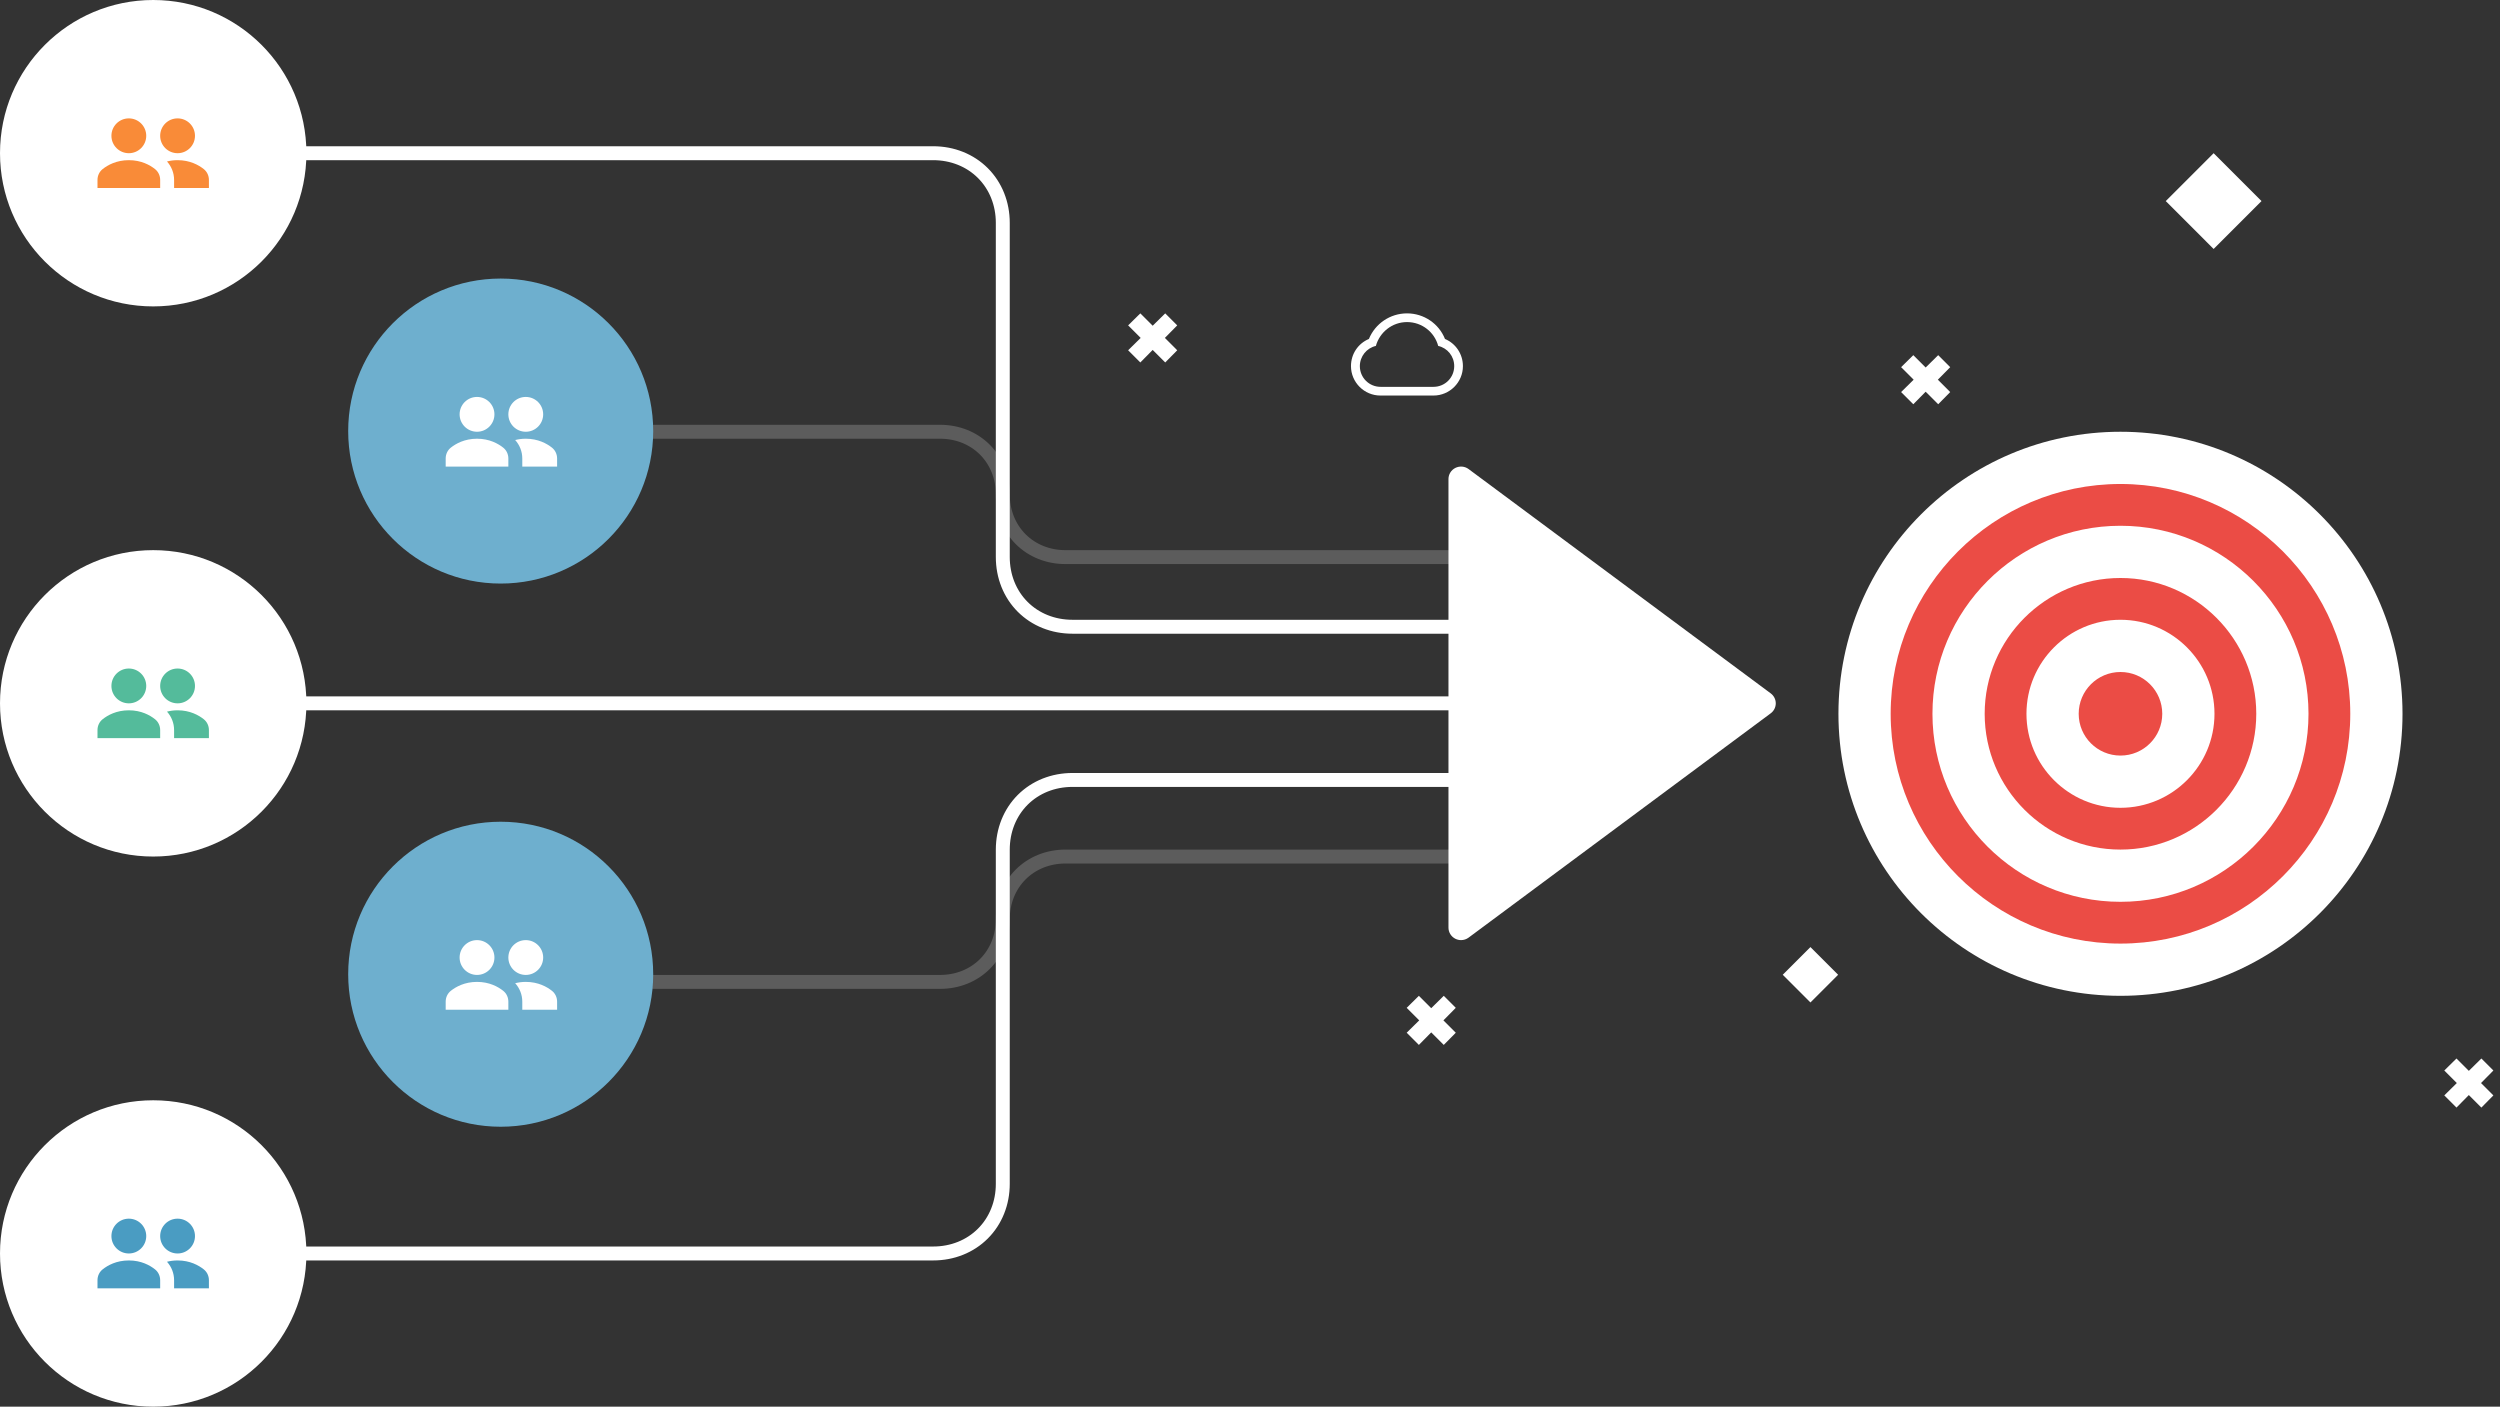
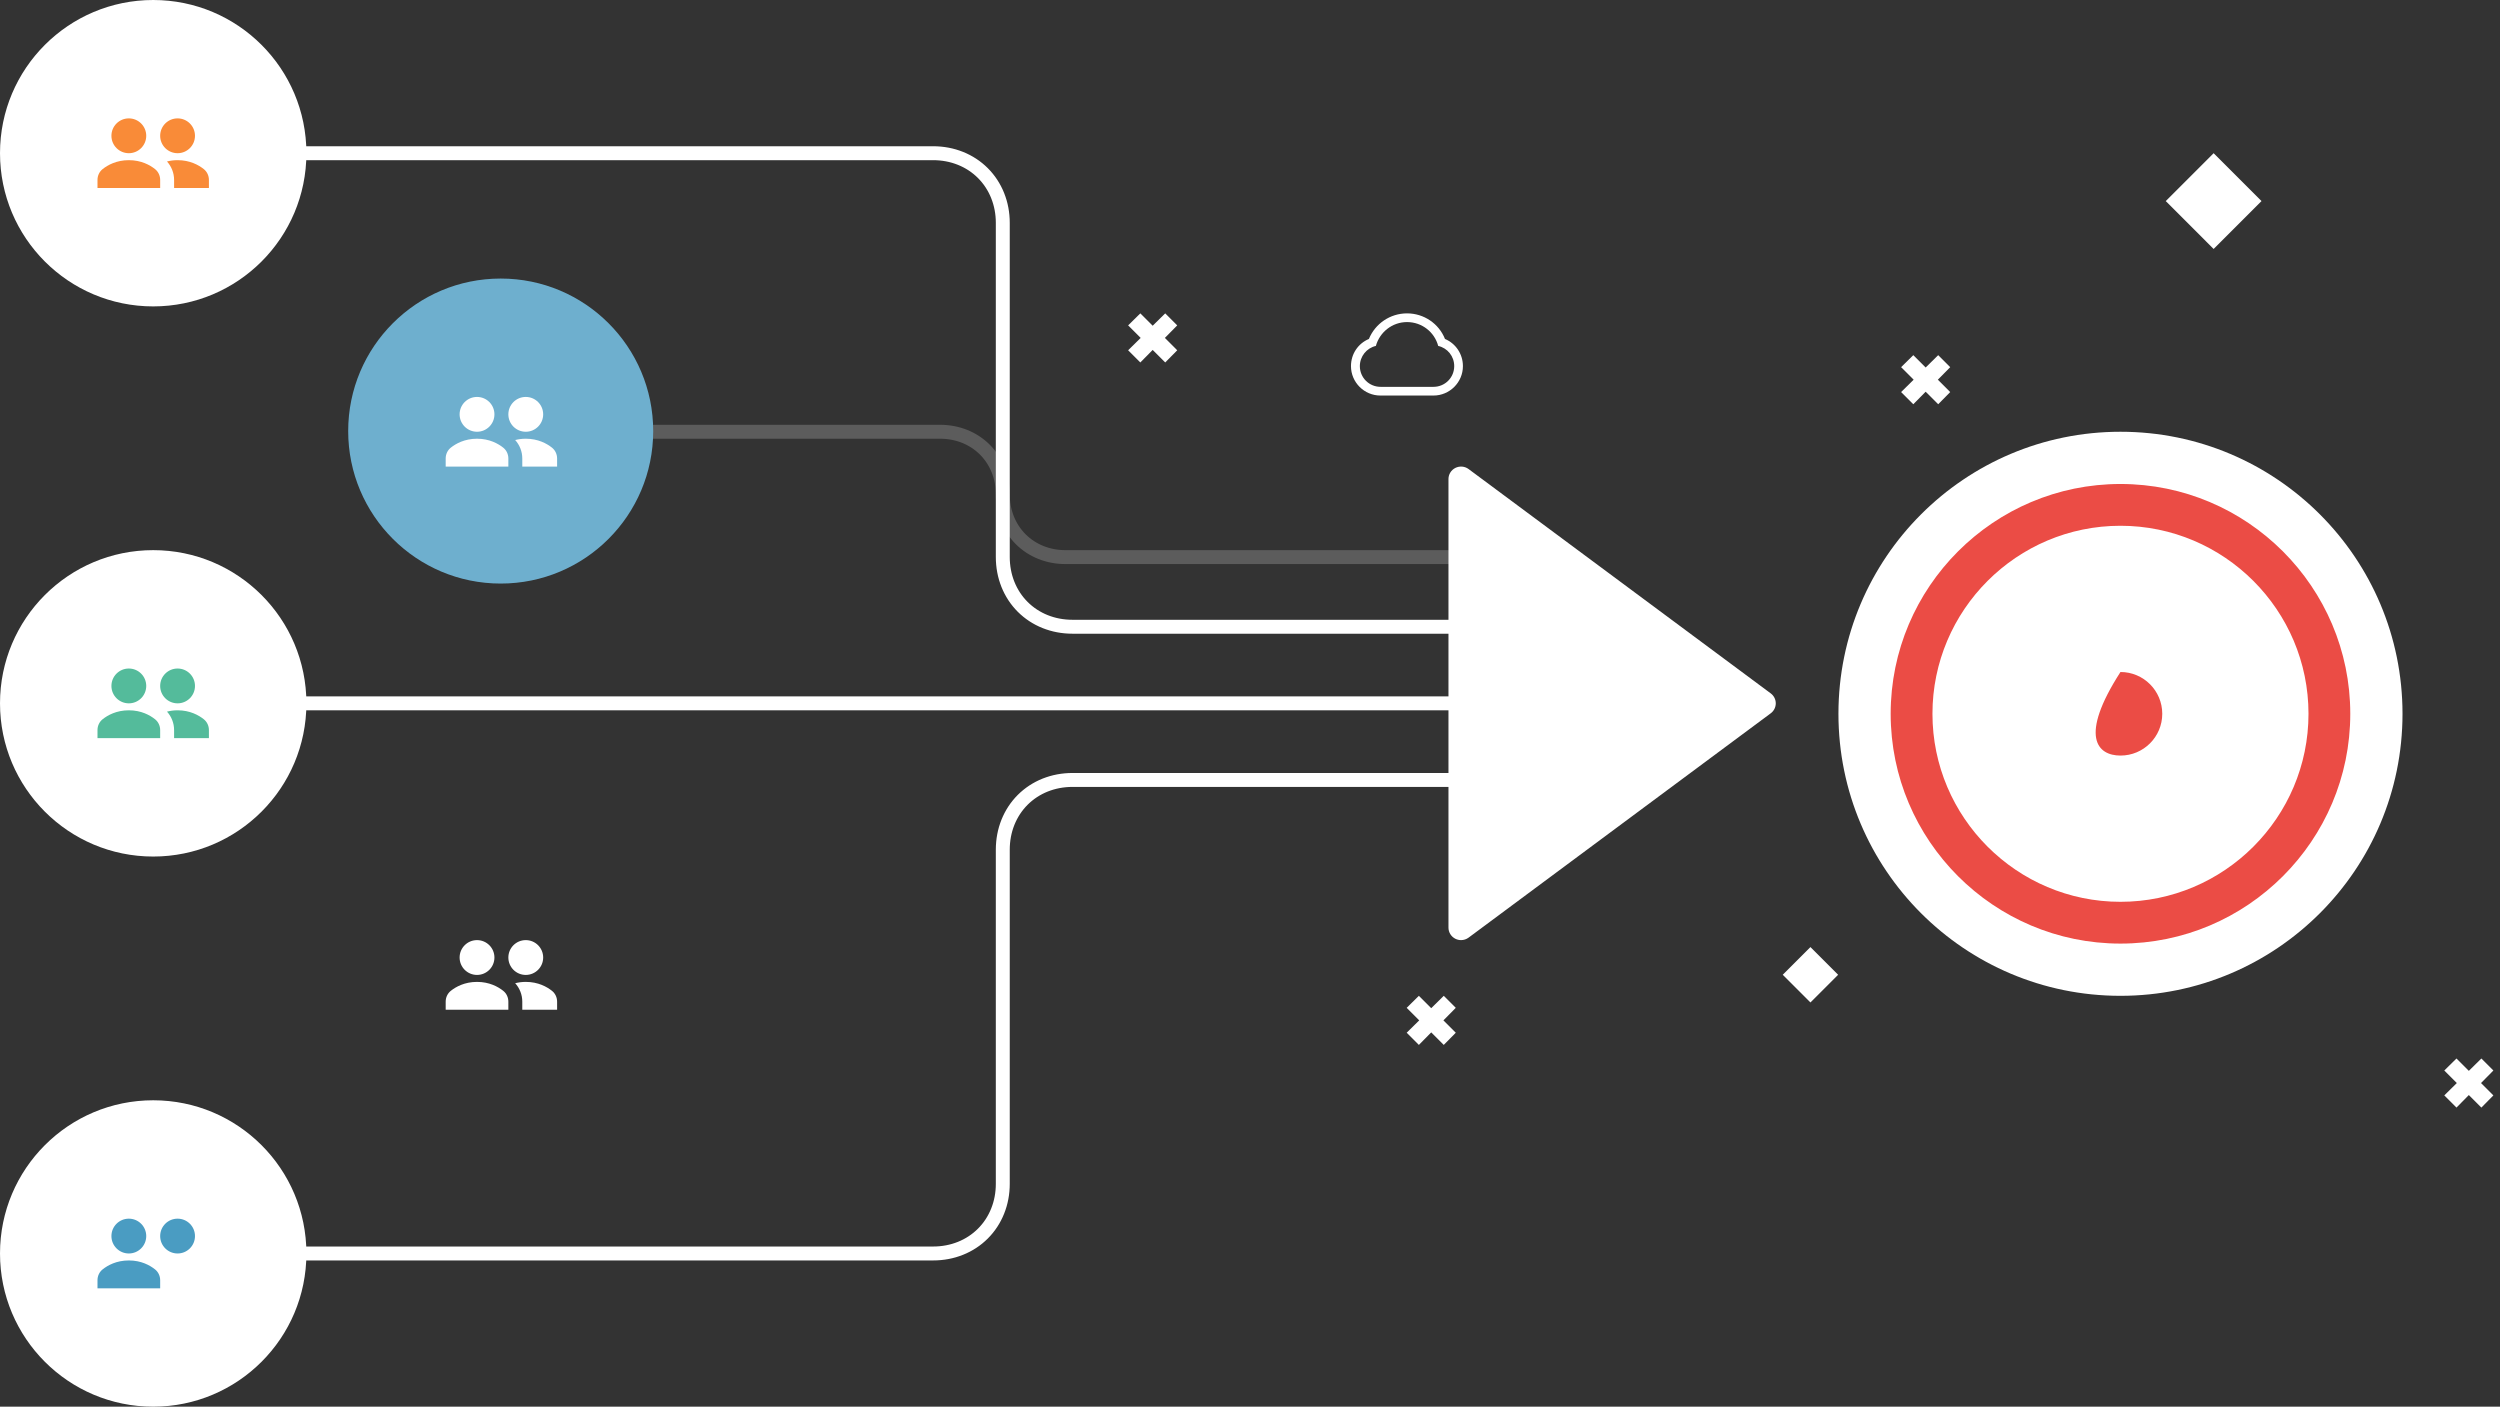
<svg xmlns="http://www.w3.org/2000/svg" width="359" height="202">
  <rect width="100%" height="100%" fill="#333333" stroke="none" />
  <defs>
    <clipPath id="clip_0">
      <rect x="-581" y="-3441" width="1024" height="5438" clip-rule="evenodd" />
    </clipPath>
  </defs>
  <g clip-path="url(#clip_0)">
    <path fill="none" stroke="rgb(255,255,255)" stroke-width="2" stroke-miterlimit="4" transform="translate(7 22)" d="M0 0L127 0Q127.256 0 127.511 0.012Q127.765 0.023 128.017 0.047Q128.269 0.07 128.519 0.105Q128.768 0.14 129.014 0.186Q129.261 0.232 129.503 0.29Q129.745 0.348 129.984 0.417Q130.222 0.486 130.455 0.567Q130.689 0.647 130.917 0.738Q131.145 0.829 131.367 0.931Q131.59 1.034 131.806 1.146Q132.023 1.259 132.232 1.382Q132.442 1.505 132.645 1.638Q132.848 1.771 133.043 1.914Q133.238 2.058 133.426 2.21Q133.613 2.363 133.793 2.525Q133.972 2.686 134.143 2.857Q134.314 3.028 134.475 3.207Q134.637 3.387 134.79 3.574Q134.943 3.762 135.086 3.957Q135.229 4.152 135.362 4.355Q135.495 4.558 135.618 4.768Q135.741 4.977 135.854 5.194Q135.966 5.41 136.069 5.633Q136.171 5.855 136.262 6.083Q136.353 6.312 136.433 6.545Q136.514 6.778 136.583 7.016Q136.652 7.255 136.71 7.497Q136.768 7.739 136.814 7.986Q136.86 8.232 136.895 8.481Q136.93 8.731 136.953 8.983Q136.977 9.235 136.988 9.489Q137 9.744 137 10L137 58Q137 58.256 137.012 58.511Q137.023 58.765 137.047 59.017Q137.07 59.269 137.105 59.519Q137.14 59.768 137.186 60.014Q137.232 60.261 137.29 60.503Q137.348 60.745 137.417 60.983Q137.486 61.222 137.567 61.455Q137.647 61.688 137.738 61.917Q137.829 62.145 137.932 62.367Q138.034 62.59 138.146 62.806Q138.259 63.023 138.382 63.232Q138.505 63.442 138.638 63.645Q138.771 63.848 138.915 64.043Q139.058 64.238 139.21 64.426Q139.363 64.613 139.525 64.793Q139.686 64.972 139.857 65.143Q140.028 65.314 140.207 65.475Q140.387 65.637 140.574 65.79Q140.762 65.942 140.957 66.085Q141.152 66.229 141.355 66.362Q141.558 66.495 141.768 66.618Q141.977 66.741 142.194 66.854Q142.41 66.966 142.633 67.069Q142.855 67.171 143.083 67.262Q143.312 67.353 143.545 67.433Q143.778 67.514 144.017 67.583Q144.255 67.652 144.497 67.71Q144.739 67.768 144.986 67.814Q145.232 67.86 145.481 67.895Q145.731 67.93 145.983 67.953Q146.235 67.977 146.489 67.988Q146.744 68 147 68L209 68" />
  </g>
  <defs>
    <clipPath id="clip_1">
      <rect x="-581" y="-3441" width="1024" height="5438" clip-rule="evenodd" />
    </clipPath>
  </defs>
  <g clip-path="url(#clip_1)">
    <path fill="none" stroke="rgb(255,255,255)" stroke-width="2" stroke-miterlimit="4" transform="matrix(1 0 0 -1 7 180)" d="M0 0L127 0Q127.256 0 127.511 0.012Q127.765 0.023 128.017 0.047Q128.269 0.07 128.519 0.105Q128.768 0.14 129.014 0.186Q129.261 0.232 129.503 0.29Q129.745 0.348 129.984 0.417Q130.222 0.486 130.455 0.567Q130.689 0.647 130.917 0.738Q131.145 0.829 131.367 0.931Q131.59 1.034 131.806 1.146Q132.023 1.259 132.232 1.382Q132.442 1.505 132.645 1.638Q132.848 1.771 133.043 1.914Q133.238 2.058 133.426 2.21Q133.613 2.363 133.793 2.525Q133.972 2.686 134.143 2.857Q134.314 3.028 134.475 3.207Q134.637 3.387 134.79 3.574Q134.943 3.762 135.086 3.957Q135.229 4.152 135.362 4.355Q135.495 4.558 135.618 4.768Q135.741 4.977 135.854 5.194Q135.966 5.41 136.069 5.633Q136.171 5.855 136.262 6.083Q136.353 6.312 136.433 6.545Q136.514 6.778 136.583 7.016Q136.652 7.255 136.71 7.497Q136.768 7.739 136.814 7.986Q136.86 8.232 136.895 8.481Q136.93 8.731 136.953 8.983Q136.977 9.235 136.988 9.489Q137 9.744 137 10L137 58Q137 58.256 137.012 58.511Q137.023 58.765 137.047 59.017Q137.07 59.269 137.105 59.519Q137.14 59.768 137.186 60.014Q137.232 60.261 137.29 60.503Q137.348 60.745 137.417 60.983Q137.486 61.222 137.567 61.455Q137.647 61.688 137.738 61.917Q137.829 62.145 137.932 62.367Q138.034 62.59 138.146 62.806Q138.259 63.023 138.382 63.232Q138.505 63.442 138.638 63.645Q138.771 63.848 138.915 64.043Q139.058 64.238 139.21 64.426Q139.363 64.613 139.525 64.793Q139.686 64.972 139.857 65.143Q140.028 65.314 140.207 65.475Q140.387 65.637 140.574 65.79Q140.762 65.942 140.957 66.085Q141.152 66.229 141.355 66.362Q141.558 66.495 141.768 66.618Q141.977 66.741 142.194 66.854Q142.41 66.966 142.633 67.069Q142.855 67.171 143.083 67.262Q143.312 67.353 143.545 67.433Q143.778 67.514 144.017 67.583Q144.255 67.652 144.497 67.71Q144.739 67.768 144.986 67.814Q145.232 67.86 145.481 67.895Q145.731 67.93 145.983 67.953Q146.235 67.977 146.489 67.988Q146.744 68 147 68L209 68" />
  </g>
  <defs>
    <clipPath id="clip_2">
      <rect x="-581" y="-3441" width="1024" height="5438" clip-rule="evenodd" />
    </clipPath>
  </defs>
  <g clip-path="url(#clip_2)">
    <path fill="none" stroke="rgb(255,255,255)" stroke-width="2" stroke-miterlimit="4" transform="translate(11 100)" d="M0 1L205 1" />
  </g>
  <defs>
    <clipPath id="clip_3">
      <rect x="-581" y="-3441" width="1024" height="5438" clip-rule="evenodd" />
    </clipPath>
  </defs>
  <g clip-path="url(#clip_3)">
    <path fill="none" stroke="rgb(255,255,255)" stroke-width="2" stroke-miterlimit="4" stroke-opacity="0.2" transform="translate(77 62)" d="M0 0L58 0Q58.23 0 58.459 0.01Q58.688 0.021 58.915 0.042Q59.142 0.063 59.367 0.094Q59.591 0.126 59.813 0.167Q60.035 0.209 60.253 0.261Q60.471 0.313 60.685 0.375Q60.9 0.438 61.11 0.51Q61.32 0.582 61.525 0.664Q61.73 0.746 61.931 0.838Q62.131 0.93 62.326 1.032Q62.52 1.133 62.709 1.244Q62.898 1.355 63.08 1.474Q63.263 1.594 63.439 1.723Q63.615 1.852 63.783 1.989Q63.952 2.126 64.114 2.272Q64.275 2.418 64.429 2.571Q64.582 2.725 64.728 2.887Q64.874 3.048 65.011 3.217Q65.148 3.385 65.277 3.561Q65.406 3.737 65.526 3.92Q65.645 4.102 65.756 4.291Q65.867 4.48 65.968 4.674Q66.07 4.869 66.162 5.069Q66.254 5.27 66.336 5.475Q66.418 5.68 66.49 5.89Q66.562 6.101 66.624 6.315Q66.687 6.529 66.739 6.747Q66.791 6.966 66.833 7.187Q66.874 7.409 66.906 7.633Q66.937 7.858 66.958 8.085Q66.979 8.312 66.99 8.54Q67 8.769 67 9L67 9Q67 9.231 67.01 9.46Q67.021 9.688 67.042 9.915Q67.063 10.142 67.094 10.367Q67.126 10.591 67.167 10.813Q67.209 11.034 67.261 11.253Q67.313 11.471 67.376 11.685Q67.438 11.899 67.51 12.11Q67.582 12.32 67.664 12.525Q67.746 12.73 67.838 12.931Q67.93 13.131 68.032 13.326Q68.133 13.52 68.244 13.709Q68.355 13.898 68.474 14.08Q68.594 14.263 68.723 14.439Q68.852 14.614 68.989 14.783Q69.126 14.952 69.272 15.114Q69.418 15.275 69.571 15.429Q69.725 15.582 69.886 15.728Q70.048 15.874 70.217 16.011Q70.385 16.148 70.561 16.277Q70.737 16.406 70.92 16.526Q71.102 16.645 71.291 16.756Q71.48 16.867 71.674 16.968Q71.869 17.07 72.069 17.162Q72.27 17.253 72.475 17.336Q72.68 17.418 72.89 17.49Q73.1 17.562 73.315 17.625Q73.529 17.687 73.747 17.739Q73.966 17.791 74.187 17.833Q74.409 17.874 74.633 17.906Q74.858 17.937 75.085 17.958Q75.311 17.979 75.54 17.989Q75.769 18 76 18L139 18" />
  </g>
  <defs>
    <clipPath id="clip_4">
      <rect x="-581" y="-3441" width="1024" height="5438" clip-rule="evenodd" />
    </clipPath>
  </defs>
  <g clip-path="url(#clip_4)">
-     <path fill="none" stroke="rgb(255,255,255)" stroke-width="2" stroke-miterlimit="4" stroke-opacity="0.2" transform="matrix(1 0 0 -1 77 141)" d="M0 0L58 0Q58.23 0 58.459 0.01Q58.688 0.021 58.915 0.042Q59.142 0.063 59.367 0.094Q59.591 0.126 59.813 0.167Q60.035 0.209 60.253 0.261Q60.471 0.313 60.685 0.375Q60.9 0.438 61.11 0.51Q61.32 0.582 61.525 0.664Q61.73 0.746 61.931 0.838Q62.131 0.93 62.326 1.032Q62.52 1.133 62.709 1.244Q62.898 1.355 63.08 1.474Q63.263 1.594 63.439 1.723Q63.615 1.852 63.783 1.989Q63.952 2.126 64.114 2.272Q64.275 2.418 64.429 2.571Q64.582 2.725 64.728 2.887Q64.874 3.048 65.011 3.217Q65.148 3.385 65.277 3.561Q65.406 3.737 65.526 3.92Q65.645 4.102 65.756 4.291Q65.867 4.48 65.968 4.674Q66.07 4.869 66.162 5.069Q66.254 5.27 66.336 5.475Q66.418 5.68 66.49 5.89Q66.562 6.101 66.624 6.315Q66.687 6.529 66.739 6.747Q66.791 6.966 66.833 7.187Q66.874 7.409 66.906 7.633Q66.937 7.858 66.958 8.085Q66.979 8.312 66.99 8.54Q67 8.769 67 9L67 9Q67 9.231 67.01 9.46Q67.021 9.688 67.042 9.915Q67.063 10.142 67.094 10.367Q67.126 10.591 67.167 10.813Q67.209 11.034 67.261 11.253Q67.313 11.471 67.376 11.685Q67.438 11.899 67.51 12.11Q67.582 12.32 67.664 12.525Q67.746 12.73 67.838 12.931Q67.93 13.131 68.032 13.326Q68.133 13.52 68.244 13.709Q68.355 13.898 68.474 14.08Q68.594 14.263 68.723 14.439Q68.852 14.614 68.989 14.783Q69.126 14.952 69.272 15.114Q69.418 15.275 69.571 15.429Q69.725 15.582 69.886 15.728Q70.048 15.874 70.217 16.011Q70.385 16.148 70.561 16.277Q70.737 16.406 70.92 16.526Q71.102 16.645 71.291 16.756Q71.48 16.867 71.674 16.968Q71.869 17.07 72.069 17.162Q72.27 17.253 72.475 17.336Q72.68 17.418 72.89 17.49Q73.1 17.562 73.315 17.625Q73.529 17.687 73.747 17.739Q73.966 17.791 74.187 17.833Q74.409 17.874 74.633 17.906Q74.858 17.937 75.085 17.958Q75.311 17.979 75.54 17.989Q75.769 18 76 18L139 18" />
-   </g>
+     </g>
  <defs>
    <clipPath id="clip_5">
      <rect x="-581" y="-3441" width="1024" height="5438" clip-rule="evenodd" />
    </clipPath>
  </defs>
  <g clip-path="url(#clip_5)">
    <path fill="rgb(110,175,206)" stroke="none" transform="translate(50 40)" d="M21.9 43.8C33.995 43.8 43.8 33.995 43.8 21.9C43.8 9.805 33.995 0 21.9 0C9.805 0 0 9.805 0 21.9C0 33.995 9.805 43.8 21.9 43.8Z" />
  </g>
  <defs>
    <clipPath id="clip_6">
      <rect x="-581" y="-3441" width="1024" height="5438" clip-rule="evenodd" />
    </clipPath>
  </defs>
  <g clip-path="url(#clip_6)">
    <path fill="rgb(255,255,255)" stroke="none" transform="translate(64 63)" d="M9 2.836C9 2.232 8.735 1.657 8.262 1.282C7.539 0.708 6.285 0 4.5 0C2.715 0 1.461 0.708 0.738 1.282C0.265 1.657 0 2.232 0 2.836L0 4L9 4L9 2.836Z" />
  </g>
  <defs>
    <clipPath id="clip_7">
      <rect x="-581" y="-3441" width="1024" height="5438" clip-rule="evenodd" />
    </clipPath>
  </defs>
  <g clip-path="url(#clip_7)">
    <path fill="rgb(255,255,255)" stroke="none" transform="translate(66 57)" d="M2.5 5C3.881 5 5 3.881 5 2.5C5 1.119 3.881 0 2.5 0C1.119 0 0 1.119 0 2.5C0 3.881 1.119 5 2.5 5Z" />
  </g>
  <defs>
    <clipPath id="clip_8">
      <rect x="-581" y="-3441" width="1024" height="5438" clip-rule="evenodd" />
    </clipPath>
  </defs>
  <g clip-path="url(#clip_8)">
    <path fill="rgb(255,255,255)" stroke="none" transform="translate(73 57)" d="M2.5 5C3.881 5 5 3.881 5 2.5C5 1.119 3.881 0 2.5 0C1.119 0 0 1.119 0 2.5C0 3.881 1.119 5 2.5 5Z" />
  </g>
  <defs>
    <clipPath id="clip_9">
      <rect x="-581" y="-3441" width="1024" height="5438" clip-rule="evenodd" />
    </clipPath>
  </defs>
  <g clip-path="url(#clip_9)">
    <path fill="rgb(255,255,255)" stroke="none" transform="translate(73.981 63)" d="M5.281 1.282C4.558 0.708 3.304 0 1.519 0C0.958 0 0.456 0.075 0 0.189C0.644 0.909 1.019 1.836 1.019 2.836L1.019 4L6.019 4L6.019 2.836C6.019 2.232 5.754 1.657 5.281 1.282Z" />
  </g>
  <defs>
    <clipPath id="clip_10">
      <rect x="-581" y="-3441" width="1024" height="5438" clip-rule="evenodd" />
    </clipPath>
  </defs>
  <g clip-path="url(#clip_10)">
    <path fill="rgb(255,255,255)" stroke="none" d="M22 44C34.15 44 44 34.15 44 22C44 9.85 34.15 0 22 0C9.85 0 0 9.85 0 22C0 34.15 9.85 44 22 44Z" />
  </g>
  <defs>
    <clipPath id="clip_11">
      <rect x="-581" y="-3441" width="1024" height="5438" clip-rule="evenodd" />
    </clipPath>
  </defs>
  <g clip-path="url(#clip_11)">
    <path fill="none" stroke="rgb(86,86,86)" stroke-width="3" stroke-miterlimit="4" transform="translate(279 65)" d="M21 42C32.598 42 42 32.598 42 21C42 9.402 32.598 0 21 0C9.402 0 0 9.402 0 21C0 32.598 9.402 42 21 42Z" />
  </g>
  <defs>
    <clipPath id="clip_12">
      <rect x="-581" y="-3441" width="1024" height="5438" clip-rule="evenodd" />
    </clipPath>
  </defs>
  <g clip-path="url(#clip_12)">
    <path fill="none" stroke="rgb(86,86,86)" stroke-width="3" stroke-miterlimit="4" transform="translate(291 77)" d="M9 18C13.971 18 18 13.971 18 9C18 4.029 13.971 0 9 0C4.029 0 0 4.029 0 9C0 13.971 4.029 18 9 18Z" />
  </g>
  <defs>
    <clipPath id="clip_13">
      <rect x="-581" y="-3441" width="1024" height="5438" clip-rule="evenodd" />
    </clipPath>
  </defs>
  <g clip-path="url(#clip_13)">
    <path fill="rgb(255,255,255)" stroke="none" transform="translate(264 62)" d="M40.5 81C62.867 81 81 62.867 81 40.5C81 18.133 62.867 0 40.5 0C18.133 0 0 18.133 0 40.5C0 62.867 18.133 81 40.5 81Z" />
  </g>
  <defs>
    <clipPath id="clip_14">
      <rect x="-581" y="-3441" width="1024" height="5438" clip-rule="evenodd" />
    </clipPath>
  </defs>
  <g clip-path="url(#clip_14)">
    <path fill="rgb(255,255,255)" stroke="none" transform="translate(274.5 72.5)" d="M30 60C46.569 60 60 46.569 60 30C60 13.431 46.569 0 30 0C13.431 0 0 13.431 0 30C0 46.569 13.431 60 30 60Z" />
  </g>
  <defs>
    <clipPath id="clip_15">
      <rect x="-581" y="-3441" width="1024" height="5438" clip-rule="evenodd" />
    </clipPath>
  </defs>
  <g clip-path="url(#clip_15)">
    <path fill="rgb(235,76,69)" stroke="none" transform="translate(271.5 69.5)" d="M0 33C0 51.196 14.804 66 33 66C51.196 66 66 51.196 66 33C66 14.804 51.196 0 33 0C14.804 0 0 14.804 0 33ZM6 33C6 18.113 18.112 6 33 6C47.888 6 60 18.113 60 33C60 47.887 47.888 60 33 60C18.112 60 6 47.887 6 33Z" fill-rule="evenodd" />
  </g>
  <defs>
    <clipPath id="clip_16">
      <rect x="-581" y="-3441" width="1024" height="5438" clip-rule="evenodd" />
    </clipPath>
  </defs>
  <g clip-path="url(#clip_16)">
    <path fill="rgb(255,255,255)" stroke="none" transform="translate(288 86)" d="M16.5 33C25.613 33 33 25.613 33 16.5C33 7.387 25.613 0 16.5 0C7.387 0 0 7.387 0 16.5C0 25.613 7.387 33 16.5 33Z" />
  </g>
  <defs>
    <clipPath id="clip_17">
-       <rect x="-581" y="-3441" width="1024" height="5438" clip-rule="evenodd" />
-     </clipPath>
+       </clipPath>
  </defs>
  <g clip-path="url(#clip_17)">
    <path fill="rgb(235,76,69)" stroke="none" transform="translate(285 83)" d="M0 19.5C0 30.252 8.747 39 19.5 39C30.253 39 39 30.252 39 19.5C39 8.748 30.253 0 19.5 0C8.747 0 0 8.748 0 19.5ZM6 19.5C6 12.056 12.056 6 19.5 6C26.944 6 33 12.056 33 19.5C33 26.944 26.944 33 19.5 33C12.056 33 6 26.944 6 19.5Z" fill-rule="evenodd" />
  </g>
  <defs>
    <clipPath id="clip_18">
      <rect x="-581" y="-3441" width="1024" height="5438" clip-rule="evenodd" />
    </clipPath>
  </defs>
  <g clip-path="url(#clip_18)">
-     <path fill="rgb(235,76,69)" stroke="none" transform="translate(298.5 96.5)" d="M6 12C9.314 12 12 9.314 12 6C12 2.686 9.314 0 6 0C2.686 0 0 2.686 0 6C0 9.314 2.686 12 6 12Z" />
+     <path fill="rgb(235,76,69)" stroke="none" transform="translate(298.5 96.5)" d="M6 12C9.314 12 12 9.314 12 6C12 2.686 9.314 0 6 0C0 9.314 2.686 12 6 12Z" />
  </g>
  <defs>
    <clipPath id="clip_19">
-       <rect x="-581" y="-3441" width="1024" height="5438" clip-rule="evenodd" />
-     </clipPath>
+       </clipPath>
  </defs>
  <g clip-path="url(#clip_19)">
    <path fill="rgb(110,175,206)" stroke="none" transform="translate(50 118)" d="M21.9 43.8C33.995 43.8 43.8 33.995 43.8 21.9C43.8 9.805 33.995 0 21.9 0C9.805 0 0 9.805 0 21.9C0 33.995 9.805 43.8 21.9 43.8Z" />
  </g>
  <defs>
    <clipPath id="clip_20">
      <rect x="-581" y="-3441" width="1024" height="5438" clip-rule="evenodd" />
    </clipPath>
  </defs>
  <g clip-path="url(#clip_20)">
    <path fill="rgb(255,255,255)" stroke="none" transform="translate(64 141)" d="M9 2.836C9 2.232 8.735 1.657 8.262 1.282C7.539 0.708 6.285 0 4.5 0C2.715 0 1.461 0.708 0.738 1.282C0.265 1.657 0 2.232 0 2.836L0 4L9 4L9 2.836Z" />
  </g>
  <defs>
    <clipPath id="clip_21">
      <rect x="-581" y="-3441" width="1024" height="5438" clip-rule="evenodd" />
    </clipPath>
  </defs>
  <g clip-path="url(#clip_21)">
    <path fill="rgb(255,255,255)" stroke="none" transform="translate(66 135)" d="M2.5 5C3.881 5 5 3.881 5 2.5C5 1.119 3.881 0 2.5 0C1.119 0 0 1.119 0 2.5C0 3.881 1.119 5 2.5 5Z" />
  </g>
  <defs>
    <clipPath id="clip_22">
      <rect x="-581" y="-3441" width="1024" height="5438" clip-rule="evenodd" />
    </clipPath>
  </defs>
  <g clip-path="url(#clip_22)">
    <path fill="rgb(255,255,255)" stroke="none" transform="translate(73 135)" d="M2.5 5C3.881 5 5 3.881 5 2.5C5 1.119 3.881 0 2.5 0C1.119 0 0 1.119 0 2.5C0 3.881 1.119 5 2.5 5Z" />
  </g>
  <defs>
    <clipPath id="clip_23">
      <rect x="-581" y="-3441" width="1024" height="5438" clip-rule="evenodd" />
    </clipPath>
  </defs>
  <g clip-path="url(#clip_23)">
    <path fill="rgb(255,255,255)" stroke="none" transform="translate(73.981 141)" d="M5.281 1.282C4.558 0.708 3.304 0 1.519 0C0.958 0 0.456 0.075 0 0.189C0.644 0.909 1.019 1.836 1.019 2.836L1.019 4L6.019 4L6.019 2.836C6.019 2.232 5.754 1.657 5.281 1.282Z" />
  </g>
  <defs>
    <clipPath id="clip_24">
      <rect x="-581" y="-3441" width="1024" height="5438" clip-rule="evenodd" />
    </clipPath>
  </defs>
  <g clip-path="url(#clip_24)">
    <path fill="rgb(255,255,255)" stroke="none" transform="translate(0 79)" d="M22 44C34.15 44 44 34.15 44 22C44 9.85 34.15 0 22 0C9.85 0 0 9.85 0 22C0 34.15 9.85 44 22 44Z" />
  </g>
  <defs>
    <clipPath id="clip_25">
      <rect x="-581" y="-3441" width="1024" height="5438" clip-rule="evenodd" />
    </clipPath>
  </defs>
  <g clip-path="url(#clip_25)">
    <path fill="rgb(255,255,255)" stroke="none" transform="translate(0 158)" d="M22 44C34.15 44 44 34.15 44 22C44 9.85 34.15 0 22 0C9.85 0 0 9.85 0 22C0 34.15 9.85 44 22 44Z" />
  </g>
  <defs>
    <clipPath id="clip_26">
      <rect x="-581" y="-3441" width="1024" height="5438" clip-rule="evenodd" />
    </clipPath>
  </defs>
  <g clip-path="url(#clip_26)">
    <path fill="rgb(255,255,255)" stroke="none" transform="translate(208 67)" d="M2.892 0.358C2.343 -0.051 1.612 -0.112 0.999 0.188C0.387 0.492 0 1.111 0 1.789L0 66.21C0 66.889 0.387 67.507 0.999 67.811C1.255 67.937 1.532 68 1.808 68C2.192 68 2.573 67.879 2.892 67.642L46.277 35.431C46.733 35.094 47 34.562 47 34C47 33.437 46.733 32.906 46.277 32.569L2.892 0.358Z" />
  </g>
  <defs>
    <clipPath id="clip_27">
      <rect x="-581" y="-3441" width="1024" height="5438" clip-rule="evenodd" />
    </clipPath>
  </defs>
  <g clip-path="url(#clip_27)">
    <path fill="rgb(255,255,255)" stroke="none" transform="translate(194 45)" d="M2.575 3.675C3.475 1.475 5.625 0 8.05 0C10.475 0 12.625 1.475 13.5 3.675C15.05 4.325 16.075 5.85 16.075 7.575C16.075 9.9 14.175 11.8 11.85 11.8L4.225 11.8C1.9 11.8 0 9.9 0 7.575C0 5.825 1.025 4.325 2.575 3.675ZM12.525 4.675C12 2.7 10.2 1.25 8.05 1.25C5.925 1.25 4.125 2.7 3.575 4.675C2.25 4.975 1.275 6.175 1.275 7.575C1.275 9.225 2.6 10.55 4.25 10.55L11.85 10.55C13.5 10.55 14.825 9.225 14.825 7.575C14.825 6.15 13.85 4.975 12.525 4.675Z" fill-rule="evenodd" />
  </g>
  <defs>
    <clipPath id="clip_28">
      <rect x="-581" y="-3441" width="1024" height="5438" clip-rule="evenodd" />
    </clipPath>
  </defs>
  <g clip-path="url(#clip_28)">
    <path fill="rgb(255,255,255)" stroke="none" transform="matrix(0.707 0.707 -0.707 0.707 317.877 22)" d="M0 0L9.725 0L9.725 9.725L0 9.725L0 0Z" />
  </g>
  <defs>
    <clipPath id="clip_29">
      <rect x="-581" y="-3441" width="1024" height="5438" clip-rule="evenodd" />
    </clipPath>
  </defs>
  <g clip-path="url(#clip_29)">
    <path fill="rgb(255,255,255)" stroke="none" transform="matrix(0.707 0.707 -0.707 0.707 259.978 136)" d="M0 0L5.625 0L5.625 5.625L0 5.625L0 0Z" />
  </g>
  <defs>
    <clipPath id="clip_30">
      <rect x="-581" y="-3441" width="1024" height="5438" clip-rule="evenodd" />
    </clipPath>
  </defs>
  <g clip-path="url(#clip_30)">
    <path fill="rgb(255,255,255)" stroke="none" transform="translate(273 51)" d="M7.05 1.725L5.325 0L3.525 1.775L1.75 0L0 1.725L1.8 3.525L0 5.3L1.75 7.05L3.525 5.25L5.325 7.05L7.05 5.3L5.275 3.525L7.05 1.725Z" />
  </g>
  <defs>
    <clipPath id="clip_31">
      <rect x="-581" y="-3441" width="1024" height="5438" clip-rule="evenodd" />
    </clipPath>
  </defs>
  <g clip-path="url(#clip_31)">
    <path fill="rgb(255,255,255)" stroke="none" transform="translate(202 143)" d="M7.05 1.725L5.325 0L3.525 1.775L1.75 0L0 1.725L1.8 3.525L0 5.3L1.75 7.05L3.525 5.25L5.325 7.05L7.05 5.3L5.275 3.525L7.05 1.725Z" />
  </g>
  <defs>
    <clipPath id="clip_32">
      <rect x="-581" y="-3441" width="1024" height="5438" clip-rule="evenodd" />
    </clipPath>
  </defs>
  <g clip-path="url(#clip_32)">
    <path fill="rgb(255,255,255)" stroke="none" transform="translate(351 152)" d="M7.05 1.725L5.325 0L3.525 1.775L1.75 0L0 1.725L1.8 3.525L0 5.3L1.75 7.05L3.525 5.25L5.325 7.05L7.05 5.3L5.275 3.525L7.05 1.725Z" />
  </g>
  <defs>
    <clipPath id="clip_33">
      <rect x="-581" y="-3441" width="1024" height="5438" clip-rule="evenodd" />
    </clipPath>
  </defs>
  <g clip-path="url(#clip_33)">
    <path fill="rgb(255,255,255)" stroke="none" transform="translate(162 45)" d="M7.05 1.725L5.325 0L3.525 1.775L1.75 0L0 1.725L1.8 3.525L0 5.3L1.75 7.05L3.525 5.25L5.325 7.05L7.05 5.3L5.275 3.525L7.05 1.725Z" />
  </g>
  <defs>
    <clipPath id="clip_34">
      <rect x="-581" y="-3441" width="1024" height="5438" clip-rule="evenodd" />
    </clipPath>
  </defs>
  <g clip-path="url(#clip_34)">
    <path fill="rgb(84,187,155)" stroke="none" transform="translate(14 102)" d="M9 2.836C9 2.232 8.735 1.657 8.262 1.282C7.539 0.708 6.285 0 4.5 0C2.715 0 1.461 0.708 0.738 1.282C0.265 1.657 0 2.232 0 2.836L0 4L9 4L9 2.836Z" />
  </g>
  <defs>
    <clipPath id="clip_35">
      <rect x="-581" y="-3441" width="1024" height="5438" clip-rule="evenodd" />
    </clipPath>
  </defs>
  <g clip-path="url(#clip_35)">
    <path fill="rgb(84,187,155)" stroke="none" transform="translate(16 96)" d="M2.5 5C3.881 5 5 3.881 5 2.5C5 1.119 3.881 0 2.5 0C1.119 0 0 1.119 0 2.5C0 3.881 1.119 5 2.5 5Z" />
  </g>
  <defs>
    <clipPath id="clip_36">
      <rect x="-581" y="-3441" width="1024" height="5438" clip-rule="evenodd" />
    </clipPath>
  </defs>
  <g clip-path="url(#clip_36)">
    <path fill="rgb(84,187,155)" stroke="none" transform="translate(23 96)" d="M2.5 5C3.881 5 5 3.881 5 2.5C5 1.119 3.881 0 2.5 0C1.119 0 0 1.119 0 2.5C0 3.881 1.119 5 2.5 5Z" />
  </g>
  <defs>
    <clipPath id="clip_37">
      <rect x="-581" y="-3441" width="1024" height="5438" clip-rule="evenodd" />
    </clipPath>
  </defs>
  <g clip-path="url(#clip_37)">
    <path fill="rgb(84,187,155)" stroke="none" transform="translate(23.981 102)" d="M5.281 1.282C4.558 0.708 3.304 0 1.519 0C0.958 0 0.456 0.075 0 0.189C0.644 0.909 1.019 1.836 1.019 2.836L1.019 4L6.019 4L6.019 2.836C6.019 2.232 5.754 1.657 5.281 1.282Z" />
  </g>
  <defs>
    <clipPath id="clip_38">
      <rect x="-581" y="-3441" width="1024" height="5438" clip-rule="evenodd" />
    </clipPath>
  </defs>
  <g clip-path="url(#clip_38)">
    <path fill="rgb(249,139,56)" stroke="none" transform="translate(14 23)" d="M9 2.836C9 2.232 8.735 1.657 8.262 1.282C7.539 0.708 6.285 0 4.5 0C2.715 0 1.461 0.708 0.738 1.282C0.265 1.657 0 2.232 0 2.836L0 4L9 4L9 2.836Z" />
  </g>
  <defs>
    <clipPath id="clip_39">
      <rect x="-581" y="-3441" width="1024" height="5438" clip-rule="evenodd" />
    </clipPath>
  </defs>
  <g clip-path="url(#clip_39)">
    <path fill="rgb(249,139,56)" stroke="none" transform="translate(16 17)" d="M2.5 5C3.881 5 5 3.881 5 2.5C5 1.119 3.881 0 2.5 0C1.119 0 0 1.119 0 2.5C0 3.881 1.119 5 2.5 5Z" />
  </g>
  <defs>
    <clipPath id="clip_40">
      <rect x="-581" y="-3441" width="1024" height="5438" clip-rule="evenodd" />
    </clipPath>
  </defs>
  <g clip-path="url(#clip_40)">
    <path fill="rgb(249,139,56)" stroke="none" transform="translate(23 17)" d="M2.5 5C3.881 5 5 3.881 5 2.5C5 1.119 3.881 0 2.5 0C1.119 0 0 1.119 0 2.5C0 3.881 1.119 5 2.5 5Z" />
  </g>
  <defs>
    <clipPath id="clip_41">
      <rect x="-581" y="-3441" width="1024" height="5438" clip-rule="evenodd" />
    </clipPath>
  </defs>
  <g clip-path="url(#clip_41)">
    <path fill="rgb(249,139,56)" stroke="none" transform="translate(23.981 23)" d="M5.281 1.282C4.558 0.708 3.304 0 1.519 0C0.958 0 0.456 0.075 0 0.189C0.644 0.909 1.019 1.836 1.019 2.836L1.019 4L6.019 4L6.019 2.836C6.019 2.232 5.754 1.657 5.281 1.282Z" />
  </g>
  <defs>
    <clipPath id="clip_42">
      <rect x="-581" y="-3441" width="1024" height="5438" clip-rule="evenodd" />
    </clipPath>
  </defs>
  <g clip-path="url(#clip_42)">
    <path fill="rgb(74,156,194)" stroke="none" transform="translate(14 181)" d="M9 2.836C9 2.232 8.735 1.657 8.262 1.282C7.539 0.708 6.285 0 4.5 0C2.715 0 1.461 0.708 0.738 1.282C0.265 1.657 0 2.232 0 2.836L0 4L9 4L9 2.836Z" />
  </g>
  <defs>
    <clipPath id="clip_43">
      <rect x="-581" y="-3441" width="1024" height="5438" clip-rule="evenodd" />
    </clipPath>
  </defs>
  <g clip-path="url(#clip_43)">
    <path fill="rgb(74,156,194)" stroke="none" transform="translate(16 175)" d="M2.5 5C3.881 5 5 3.881 5 2.5C5 1.119 3.881 0 2.5 0C1.119 0 0 1.119 0 2.5C0 3.881 1.119 5 2.5 5Z" />
  </g>
  <defs>
    <clipPath id="clip_44">
      <rect x="-581" y="-3441" width="1024" height="5438" clip-rule="evenodd" />
    </clipPath>
  </defs>
  <g clip-path="url(#clip_44)">
    <path fill="rgb(74,156,194)" stroke="none" transform="translate(23 175)" d="M2.5 5C3.881 5 5 3.881 5 2.5C5 1.119 3.881 0 2.5 0C1.119 0 0 1.119 0 2.5C0 3.881 1.119 5 2.5 5Z" />
  </g>
  <defs>
    <clipPath id="clip_45">
      <rect x="-581" y="-3441" width="1024" height="5438" clip-rule="evenodd" />
    </clipPath>
  </defs>
  <g clip-path="url(#clip_45)">
-     <path fill="rgb(74,156,194)" stroke="none" transform="translate(23.981 181)" d="M5.281 1.282C4.558 0.708 3.304 0 1.519 0C0.958 0 0.456 0.075 0 0.189C0.644 0.909 1.019 1.836 1.019 2.836L1.019 4L6.019 4L6.019 2.836C6.019 2.232 5.754 1.657 5.281 1.282Z" />
-   </g>
+     </g>
</svg>